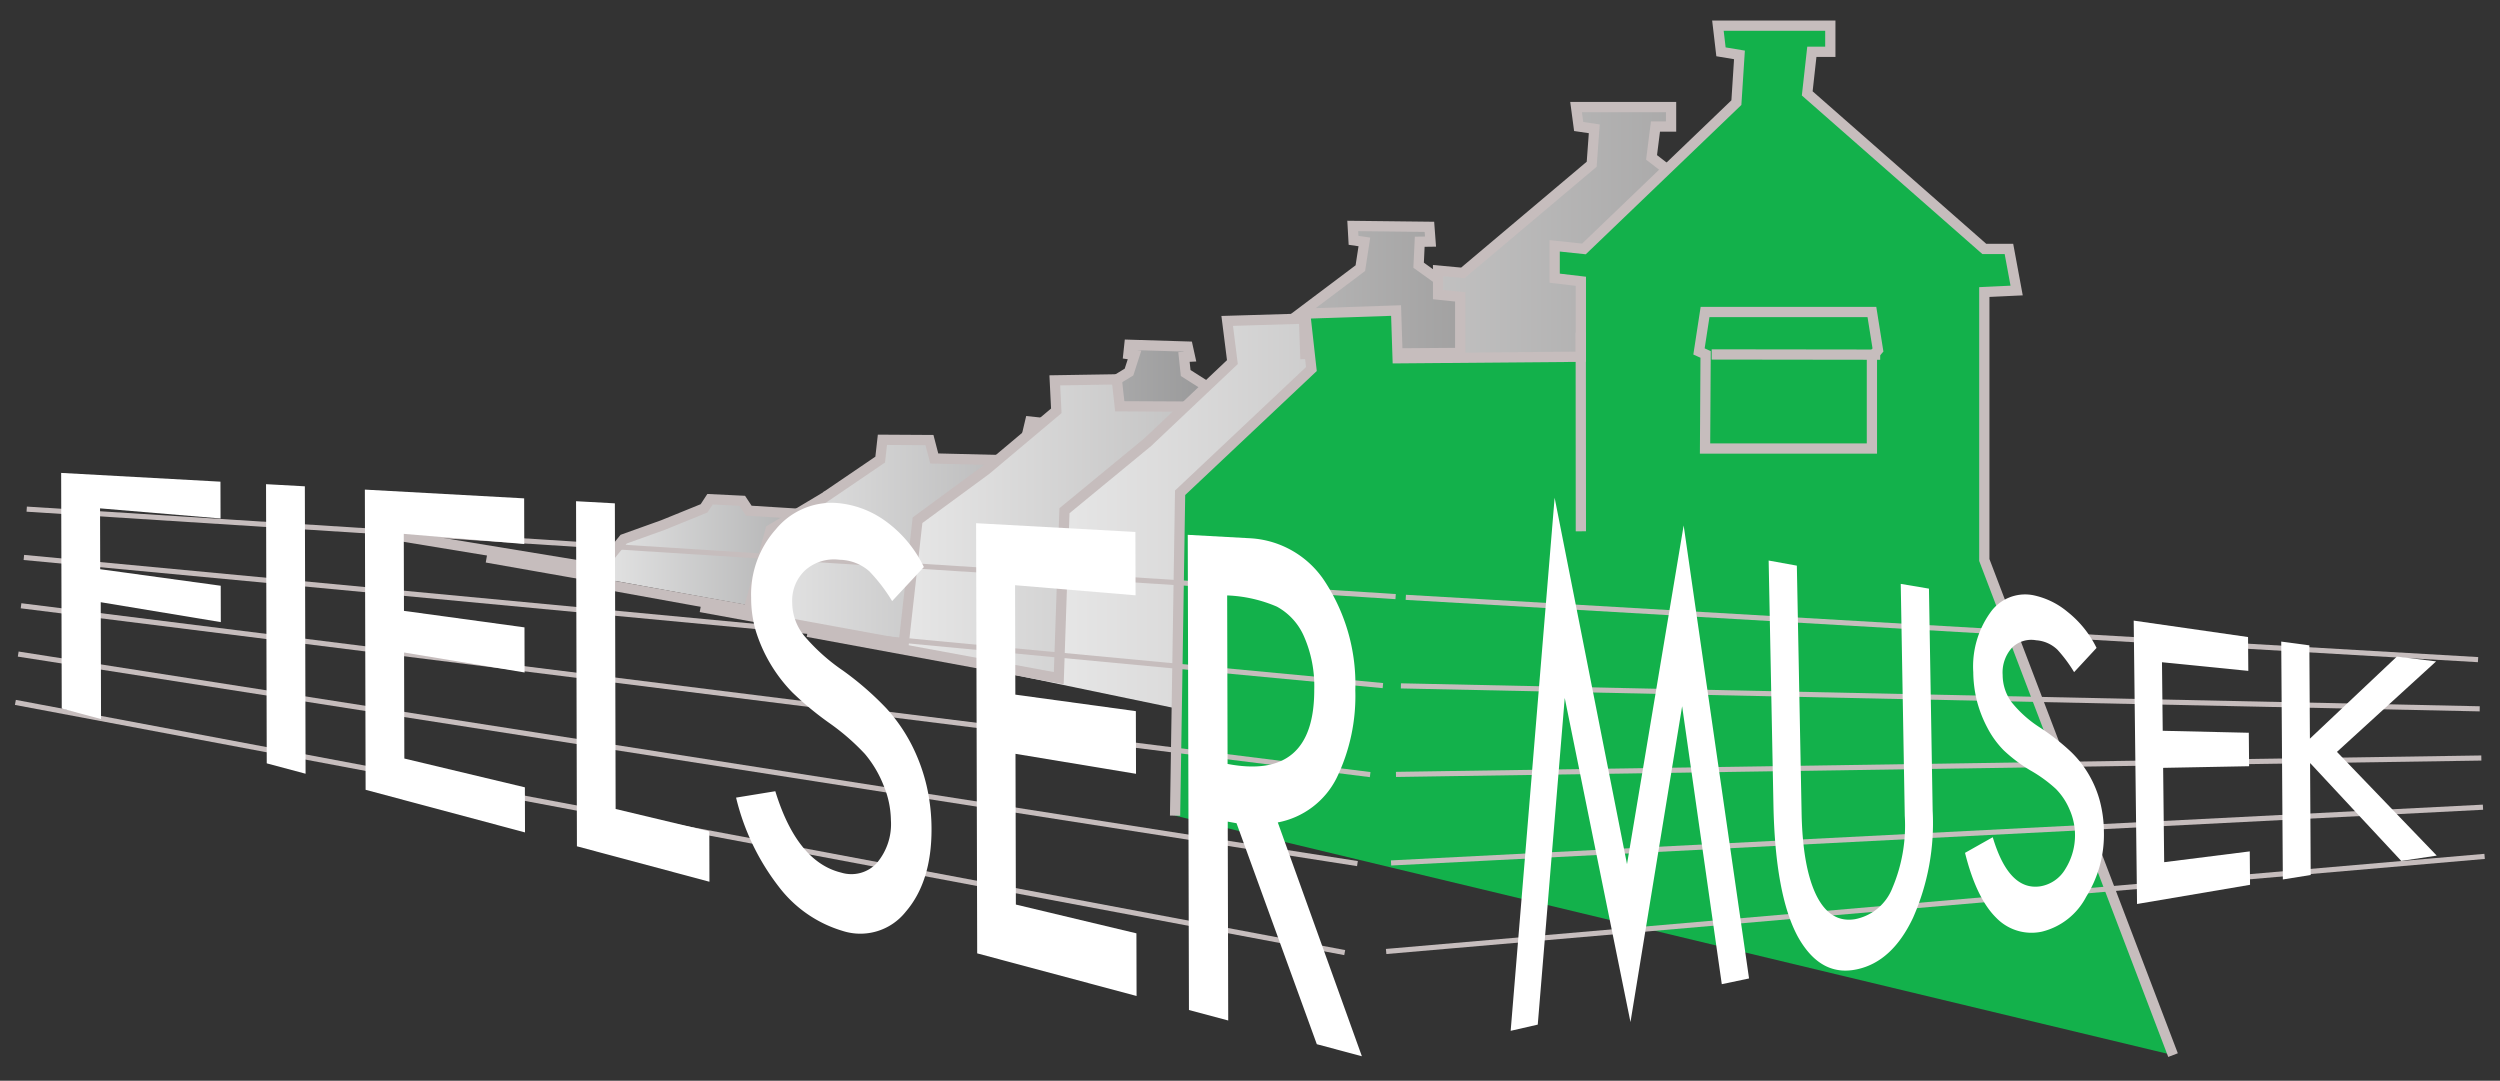
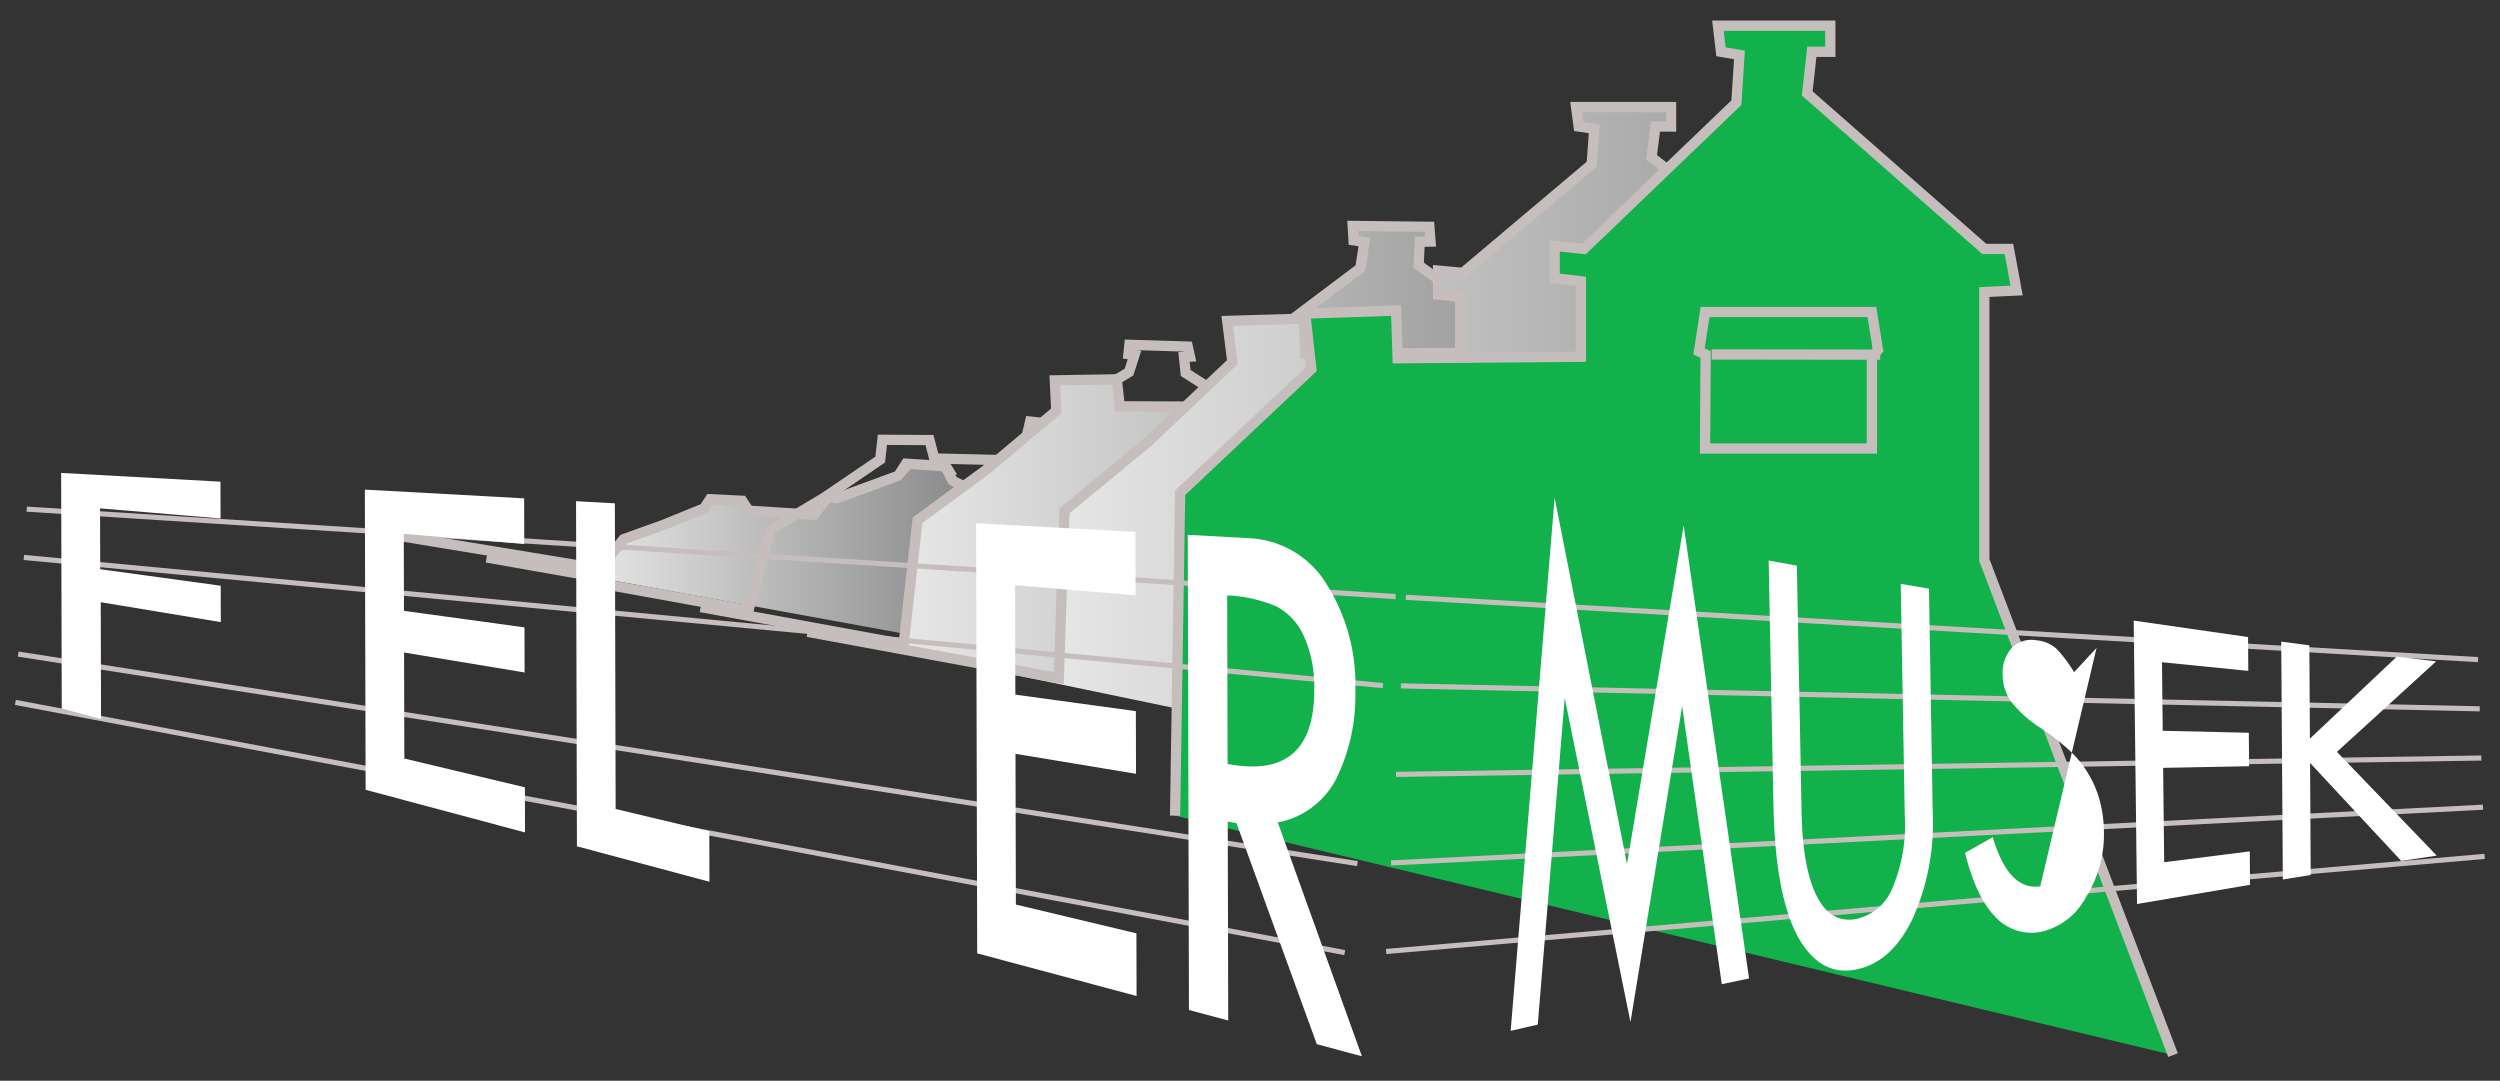
<svg xmlns="http://www.w3.org/2000/svg" xmlns:xlink="http://www.w3.org/1999/xlink" id="Layer_1" data-name="Layer 1" viewBox="0 0 256.399 110.841">
  <rect x="0" y="0" width="256.399" height="110.841" fill="#333333" stroke="none" />
  <defs>
    <style>.cls-1,.cls-16,.cls-4{fill:none;}.cls-2{clip-path:url(#clip-path);}.cls-3{fill:url(#linear-gradient);}.cls-16,.cls-4{stroke:#c6bdbd;}.cls-4{stroke-width:1.052px;}.cls-5{clip-path:url(#clip-path-2);}.cls-6{fill:url(#linear-gradient-2);}.cls-7{clip-path:url(#clip-path-3);}.cls-8{fill:url(#linear-gradient-3);}.cls-9{clip-path:url(#clip-path-4);}.cls-10{fill:url(#linear-gradient-4);}.cls-11{clip-path:url(#clip-path-5);}.cls-12{fill:url(#linear-gradient-5);}.cls-13{fill:#13b14b;}.cls-14{clip-path:url(#clip-path-6);}.cls-15{fill:url(#linear-gradient-6);}.cls-16{stroke-width:0.526px;}.cls-17{fill:#fff;}.cls-18{clip-path:url(#clip-path-7);}</style>
    <clipPath id="clip-path">
      <path class="cls-1" d="M38.935,54.631l55.183,9.076Z" />
    </clipPath>
    <linearGradient id="linear-gradient" x1="-1356.952" y1="110.841" x2="-1355.952" y2="110.841" gradientTransform="matrix(55.184, 0, 0, -55.184, 74921.146, 6175.835)" gradientUnits="userSpaceOnUse">
      <stop offset="0" stop-color="#fff" />
      <stop offset="1" stop-color="#231f20" />
    </linearGradient>
    <clipPath id="clip-path-2">
      <polygon class="cls-1" points="92.639 47.994 92.775 48.008 92.065 48.812 85.8 51.11 84.731 50.98 84.31 51.527 84.469 51.518 83.476 52.792 76.79 52.374 76.121 51.361 72.82 51.201 72.212 52.134 67.991 53.849 63.958 55.297 60.855 59.104 49.91 57.173 120.865 70.127 109.755 59.545 106.252 53.867 106.481 53.76 105.756 52.877 104.852 52.816 97.711 49.312 97.249 48.428 97.37 48.382 97.028 47.827 92.924 47.553 92.639 47.994" />
    </clipPath>
    <linearGradient id="linear-gradient-2" x1="-1362.518" y1="110.841" x2="-1361.518" y2="110.841" gradientTransform="matrix(70.955, 0, 0, -70.955, 96727.177, 7923.548)" gradientUnits="userSpaceOnUse">
      <stop offset="0" stop-color="#fff" />
      <stop offset="1" stop-color="#545556" />
    </linearGradient>
    <clipPath id="clip-path-3">
-       <polygon class="cls-1" points="115.727 36.321 116.353 36.409 115.791 38.156 107.208 43.402 105.65 43.237 105.369 44.423 106.232 44.495 105.57 47.26 95.817 47.02 95.327 45.134 90.5 45.105 90.273 47.135 84.566 51.014 79.03 54.325 76.766 62.588 60.883 59.716 147.609 76.546 134.749 56.923 132.413 46.335 133.501 46.225 132.795 44.58 131.48 44.54 121.602 38.255 121.427 36.61 122.042 36.579 121.813 35.545 115.83 35.362 115.727 36.321" />
-     </clipPath>
+       </clipPath>
    <linearGradient id="linear-gradient-3" x1="-1366.06" y1="110.841" x2="-1365.06" y2="110.841" gradientTransform="matrix(86.725, 0, 0, -86.725, 118532.851, 9668.676)" gradientUnits="userSpaceOnUse">
      <stop offset="0" stop-color="#fff" />
      <stop offset="1" stop-color="#707071" />
    </linearGradient>
    <clipPath id="clip-path-4">
      <polygon class="cls-1" points="138.818 24.648 139.93 24.81 139.516 27.501 128.616 35.695 126.569 35.495 126.428 37.319 127.996 37.473 127.665 41.728 114.844 41.667 114.533 38.905 108.18 39.008 108.334 42.135 101.142 48.179 94.1 53.353 92.676 66.07 71.858 62.258 174.353 82.965 159.743 54.3 158.576 38.802 160.52 38.689 159.834 36.283 158.108 36.263 145.492 27.198 145.606 24.793 146.713 24.778 146.599 23.264 138.736 23.172 138.818 24.648" />
    </clipPath>
    <linearGradient id="linear-gradient-4" x1="-1368.512" y1="110.841" x2="-1367.512" y2="110.841" gradientTransform="matrix(102.496, 0, 0, -102.496, 140338.524, 11413.805)" gradientUnits="userSpaceOnUse">
      <stop offset="0" stop-color="#fff" />
      <stop offset="1" stop-color="#848383" />
    </linearGradient>
    <clipPath id="clip-path-5">
      <polygon class="cls-1" points="161.642 10.982 161.907 12.975 163.508 13.21 163.242 16.845 150.025 27.987 147.488 27.752 147.488 30.215 149.759 30.449 149.759 36.197 133.87 36.314 133.739 32.678 125.861 32.913 126.394 37.135 117.717 45.344 109.173 52.381 108.585 69.554 82.832 64.8 201.099 89.384 184.737 51.678 184.737 31.27 187.54 31.153 186.872 27.987 184.737 27.987 169.384 16.142 169.784 12.975 171.385 12.975 171.385 10.982 161.642 10.982" />
    </clipPath>
    <linearGradient id="linear-gradient-5" x1="-1370.31" y1="110.841" x2="-1369.31" y2="110.841" gradientTransform="matrix(118.267, 0, 0, -118.267, 162144.892, 13158.988)" gradientUnits="userSpaceOnUse">
      <stop offset="0" stop-color="#fff" />
      <stop offset="1" stop-color="#8e8d8d" />
    </linearGradient>
    <clipPath id="clip-path-6">
      <path class="cls-1" d="M162.121,34.106l.012,20.383Z" />
    </clipPath>
    <linearGradient id="linear-gradient-6" x1="110710.126" y1="110.891" x2="110711.126" y2="110.891" gradientTransform="matrix(0.012, 0, 0, -0.012, -1202.835, 45.665)" xlink:href="#linear-gradient" />
    <clipPath id="clip-path-7">
      <rect class="cls-1" y="0.001" width="256.399" height="110.84" />
    </clipPath>
  </defs>
  <title>FielserMusek-WhiteFont</title>
  <g class="cls-2">
    <rect class="cls-3" x="38.935" y="54.631" width="55.183" height="9.076" />
  </g>
  <line class="cls-4" x1="38.935" y1="54.632" x2="94.119" y2="63.707" />
  <g class="cls-5">
    <rect class="cls-6" x="49.91" y="47.553" width="70.955" height="22.574" />
  </g>
  <polyline class="cls-4" points="49.909 57.174 60.856 59.104 63.958 55.297 67.991 53.85 72.212 52.135 72.82 51.201 76.121 51.361 76.79 52.375 83.475 52.792 84.468 51.519 84.31 51.527 84.731 50.98 85.8 51.11 92.064 48.813 92.774 48.009 92.639 47.994 92.924 47.553 97.028 47.828 97.37 48.382 97.249 48.429 97.711 49.313 104.852 52.817 105.756 52.878 106.48 53.761 106.252 53.868 109.755 59.546 120.864 70.127" />
  <g class="cls-7">
    <rect class="cls-8" x="60.883" y="35.362" width="86.726" height="41.184" />
  </g>
  <polyline class="cls-4" points="60.884 59.716 76.766 62.588 79.03 54.325 84.566 51.015 90.273 47.135 90.501 45.105 95.327 45.134 95.817 47.021 105.571 47.261 106.233 44.496 105.37 44.423 105.651 43.238 107.208 43.403 115.791 38.157 116.353 36.41 115.728 36.321 115.83 35.363 121.814 35.546 122.042 36.58 121.427 36.611 121.602 38.256 131.481 44.54 132.796 44.581 133.501 46.225 132.414 46.336 134.749 56.923 147.61 76.546" />
  <g class="cls-9">
    <rect class="cls-10" x="71.858" y="23.172" width="102.495" height="59.793" />
  </g>
  <polyline class="cls-4" points="71.858 62.258 92.676 66.071 94.101 53.353 101.142 48.18 108.334 42.135 108.18 39.009 114.533 38.906 114.844 41.667 127.665 41.729 127.996 37.473 126.429 37.319 126.569 35.495 128.617 35.695 139.516 27.501 139.93 24.81 138.818 24.648 138.736 23.173 146.599 23.264 146.713 24.778 145.606 24.793 145.492 27.199 158.109 36.264 159.834 36.284 160.521 38.689 158.575 38.803 159.743 54.301 174.354 82.965" />
  <g class="cls-11">
    <rect class="cls-12" x="82.832" y="10.982" width="118.267" height="78.402" />
  </g>
  <polyline class="cls-4" points="82.832 64.8 108.586 69.555 109.172 52.381 117.717 45.345 126.395 37.136 125.861 32.913 133.738 32.678 133.87 36.314 149.759 36.197 149.759 30.45 147.488 30.215 147.488 27.753 150.025 27.987 163.242 16.846 163.509 13.211 161.908 12.975 161.642 10.982 171.385 10.982 171.385 12.975 169.784 12.975 169.383 16.142 184.736 27.987 186.872 27.987 187.541 31.154 184.736 31.271 184.736 51.678 201.099 89.384" />
  <polyline class="cls-13" points="222.865 108.211 203.51 57.432 203.51 29.952 206.825 29.795 206.035 25.53 203.51 25.53 185.349 9.579 185.822 5.315 187.717 5.315 187.717 2.63 176.189 2.63 176.503 5.315 178.398 5.631 178.083 10.527 162.449 25.53 159.446 25.214 159.446 28.531 162.132 28.848 162.132 36.586 143.34 36.743 143.181 31.849 133.862 32.163 134.495 37.85 121.031 50.538 120.515 83.654" />
  <polyline class="cls-4" points="222.865 108.211 203.51 57.432 203.51 29.952 206.825 29.795 206.035 25.53 203.51 25.53 185.349 9.579 185.822 5.315 187.717 5.315 187.717 2.63 176.189 2.63 176.503 5.315 178.398 5.631 178.083 10.527 162.449 25.53 159.446 25.214 159.446 28.531 162.132 28.848 162.132 36.586 143.34 36.743 143.181 31.849 133.862 32.163 134.495 37.85 121.031 50.538 120.515 83.654" />
  <g class="cls-14">
    <rect class="cls-15" x="162.121" y="34.106" width="0.012" height="20.383" />
  </g>
-   <line class="cls-4" x1="162.121" y1="34.107" x2="162.133" y2="54.49" />
  <polygon class="cls-4" points="192.604 35.894 191.982 36.605 191.982 45.999 174.869 45.999 174.927 36.35 174.248 36.044 174.869 31.999 191.982 31.999 192.604 35.894" />
  <line class="cls-4" x1="192.833" y1="36.374" x2="175.55" y2="36.351" />
  <line class="cls-16" x1="144.178" y1="61.262" x2="254.149" y2="67.652" />
  <line class="cls-16" x1="143.674" y1="70.343" x2="254.318" y2="72.697" />
  <line class="cls-16" x1="143.17" y1="79.423" x2="254.485" y2="77.742" />
  <line class="cls-16" x1="142.666" y1="88.504" x2="254.653" y2="82.786" />
  <line class="cls-16" x1="142.161" y1="97.584" x2="254.821" y2="87.83" />
  <polygon class="cls-17" points="172.675 53.888 179.382 100.349 176.586 100.937 172.519 72.431 167.221 104.824 160.479 71.583 157.712 105.084 154.933 105.721 159.442 51.049 166.865 88.628 172.675 53.888" />
  <g class="cls-18">
    <path class="cls-17" d="M181.392,57.488l2.892.525.487,25.355c.07,3.751.584,6.595,1.539,8.509.95,1.879,2.264,2.667,3.939,2.394a5.164,5.164,0,0,0,3.839-3.216,16.367,16.367,0,0,0,1.264-7.389l-.413-23.784,2.894.488.38,22.778a23.996,23.996,0,0,1-2.015,10.984c-1.414,2.99-3.331,4.77-5.757,5.282-2.482.53-4.495-.558-6.046-3.331-1.554-2.86-2.392-7.386-2.512-13.52Z" />
-     <path class="cls-17" d="M215.022,66.45l-2.302,2.486a14.393,14.393,0,0,0-1.708-2.3,3.489,3.489,0,0,0-2.186-.97,2.808,2.808,0,0,0-2.509.798,3.79,3.79,0,0,0-.925,2.772,4.756,4.756,0,0,0,.885,2.743,11.947,11.947,0,0,0,2.911,2.618,22.802,22.802,0,0,1,3.194,2.494,10.751,10.751,0,0,1,1.885,2.416,10.941,10.941,0,0,1,1.115,2.725,12.679,12.679,0,0,1,.393,3.029,12.021,12.021,0,0,1-1.815,6.707,6.995,6.995,0,0,1-4.55,3.584,5.032,5.032,0,0,1-4.669-1.415q-2.046-2.01-3.209-6.67l2.844-1.602c1.1,3.693,2.723,5.35,4.87,5.037a3.672,3.672,0,0,0,2.575-1.778,6.519,6.519,0,0,0,.411-6.149,6.649,6.649,0,0,0-1.384-2.066,14.204,14.204,0,0,0-2.602-1.891,15.623,15.623,0,0,1-2.748-2.068,9.552,9.552,0,0,1-1.687-2.337,12.568,12.568,0,0,1-1.065-2.75,12.816,12.816,0,0,1-.369-2.926,9.503,9.503,0,0,1,1.726-6.08,4.354,4.354,0,0,1,4.397-1.818,8.001,8.001,0,0,1,3.524,1.696,10.745,10.745,0,0,1,2.998,3.715" />
+     <path class="cls-17" d="M215.022,66.45l-2.302,2.486a14.393,14.393,0,0,0-1.708-2.3,3.489,3.489,0,0,0-2.186-.97,2.808,2.808,0,0,0-2.509.798,3.79,3.79,0,0,0-.925,2.772,4.756,4.756,0,0,0,.885,2.743,11.947,11.947,0,0,0,2.911,2.618,22.802,22.802,0,0,1,3.194,2.494,10.751,10.751,0,0,1,1.885,2.416,10.941,10.941,0,0,1,1.115,2.725,12.679,12.679,0,0,1,.393,3.029,12.021,12.021,0,0,1-1.815,6.707,6.995,6.995,0,0,1-4.55,3.584,5.032,5.032,0,0,1-4.669-1.415q-2.046-2.01-3.209-6.67l2.844-1.602c1.1,3.693,2.723,5.35,4.87,5.037" />
    <polygon class="cls-17" points="218.831 63.649 230.558 65.335 230.586 68.806 221.732 67.919 221.808 74.949 230.637 75.152 230.667 78.583 221.851 78.751 221.957 88.425 230.735 87.318 230.763 90.746 219.174 92.714 218.831 63.649" />
    <polygon class="cls-17" points="233.962 65.8 236.847 66.187 236.903 75.756 245.821 67.34 249.846 67.832 239.677 77.112 249.91 87.751 246.272 88.296 236.921 78.251 236.985 89.739 234.128 90.198 233.962 65.8" />
    <line class="cls-16" x1="143.135" y1="61.188" x2="2.739" y2="52.217" />
    <line class="cls-16" x1="141.829" y1="70.316" x2="2.448" y2="57.172" />
-     <line class="cls-16" x1="140.524" y1="79.443" x2="2.158" y2="62.127" />
    <line class="cls-16" x1="139.218" y1="88.571" x2="1.868" y2="67.082" />
    <line class="cls-16" x1="137.913" y1="97.698" x2="1.578" y2="72.038" />
    <polygon class="cls-17" points="6.272 48.502 22.61 49.4 22.62 53.175 10.261 52.137 10.277 58.379 22.637 60.073 22.646 63.804 10.332 61.763 10.362 73.743 6.333 72.666 6.272 48.502" />
-     <polygon class="cls-17" points="27.285 49.657 31.265 49.876 31.34 79.354 27.357 78.289 27.285 49.657" />
    <polygon class="cls-17" points="37.42 50.214 53.757 51.112 53.769 55.792 41.411 54.753 41.431 62.65 53.791 64.343 53.802 68.969 41.442 66.92 41.469 77.795 53.832 80.748 53.844 85.373 37.497 81.002 37.42 50.214" />
    <polygon class="cls-17" points="59.08 51.404 63.06 51.623 63.139 82.969 72.747 85.263 72.76 90.432 59.169 86.796 59.08 51.404" />
-     <path class="cls-17" d="M94.752,58.154l-3.255,3.493a17.337,17.337,0,0,0-2.349-3.065,4.767,4.767,0,0,0-3.039-1.173,4.465,4.465,0,0,0-3.52,1.068,4.244,4.244,0,0,0-1.34,3.321,5.422,5.422,0,0,0,1.187,3.36,19.958,19.958,0,0,0,4.029,3.625,31.347,31.347,0,0,1,4.433,3.856,17.255,17.255,0,0,1,2.607,3.764,18.63,18.63,0,0,1,1.525,4.171,19.865,19.865,0,0,1,.507,4.458c.008,3.585-.874,6.424-2.651,8.482a5.933,5.933,0,0,1-6.462,1.961,12.815,12.815,0,0,1-6.548-4.529,24.062,24.062,0,0,1-4.384-9.143l4.024-.656c1.477,4.809,3.729,7.608,6.754,8.347a3.554,3.554,0,0,0,3.653-.978,6.173,6.173,0,0,0,1.447-4.419,9.608,9.608,0,0,0-.773-3.603,11.524,11.524,0,0,0-1.908-3.187,23.273,23.273,0,0,0-3.619-3.143,31.987,31.987,0,0,1-3.818-3.162,15.656,15.656,0,0,1-3.755-6.35,12.13,12.13,0,0,1-.46-3.345,10.029,10.029,0,0,1,2.528-7.017,7.43,7.43,0,0,1,6.17-2.71,9.819,9.819,0,0,1,4.886,1.723,12.443,12.443,0,0,1,4.131,4.851" />
    <polygon class="cls-17" points="100.108 53.659 116.446 54.557 116.463 61.056 104.105 60.018 104.134 71.242 116.493 72.935 116.509 79.362 104.149 77.312 104.187 92.771 116.551 95.723 116.566 102.148 100.22 97.777 100.108 53.659" />
    <path class="cls-17" d="M121.815,54.852l6.388.351a9.787,9.787,0,0,1,7.773,4.588,19.213,19.213,0,0,1,3.024,11.005,19.246,19.246,0,0,1-1.916,8.993,8.52,8.52,0,0,1-6.034,4.559l8.624,23.981-4.622-1.236-8.235-22.664-.901-.164.05,20.397-4.028-1.077Zm4.042,6.215.043,17.283q8.913,1.698,8.889-7.632a12.638,12.638,0,0,0-1.055-5.455,6.346,6.346,0,0,0-2.785-3.049,14.234,14.234,0,0,0-5.092-1.147" />
  </g>
</svg>